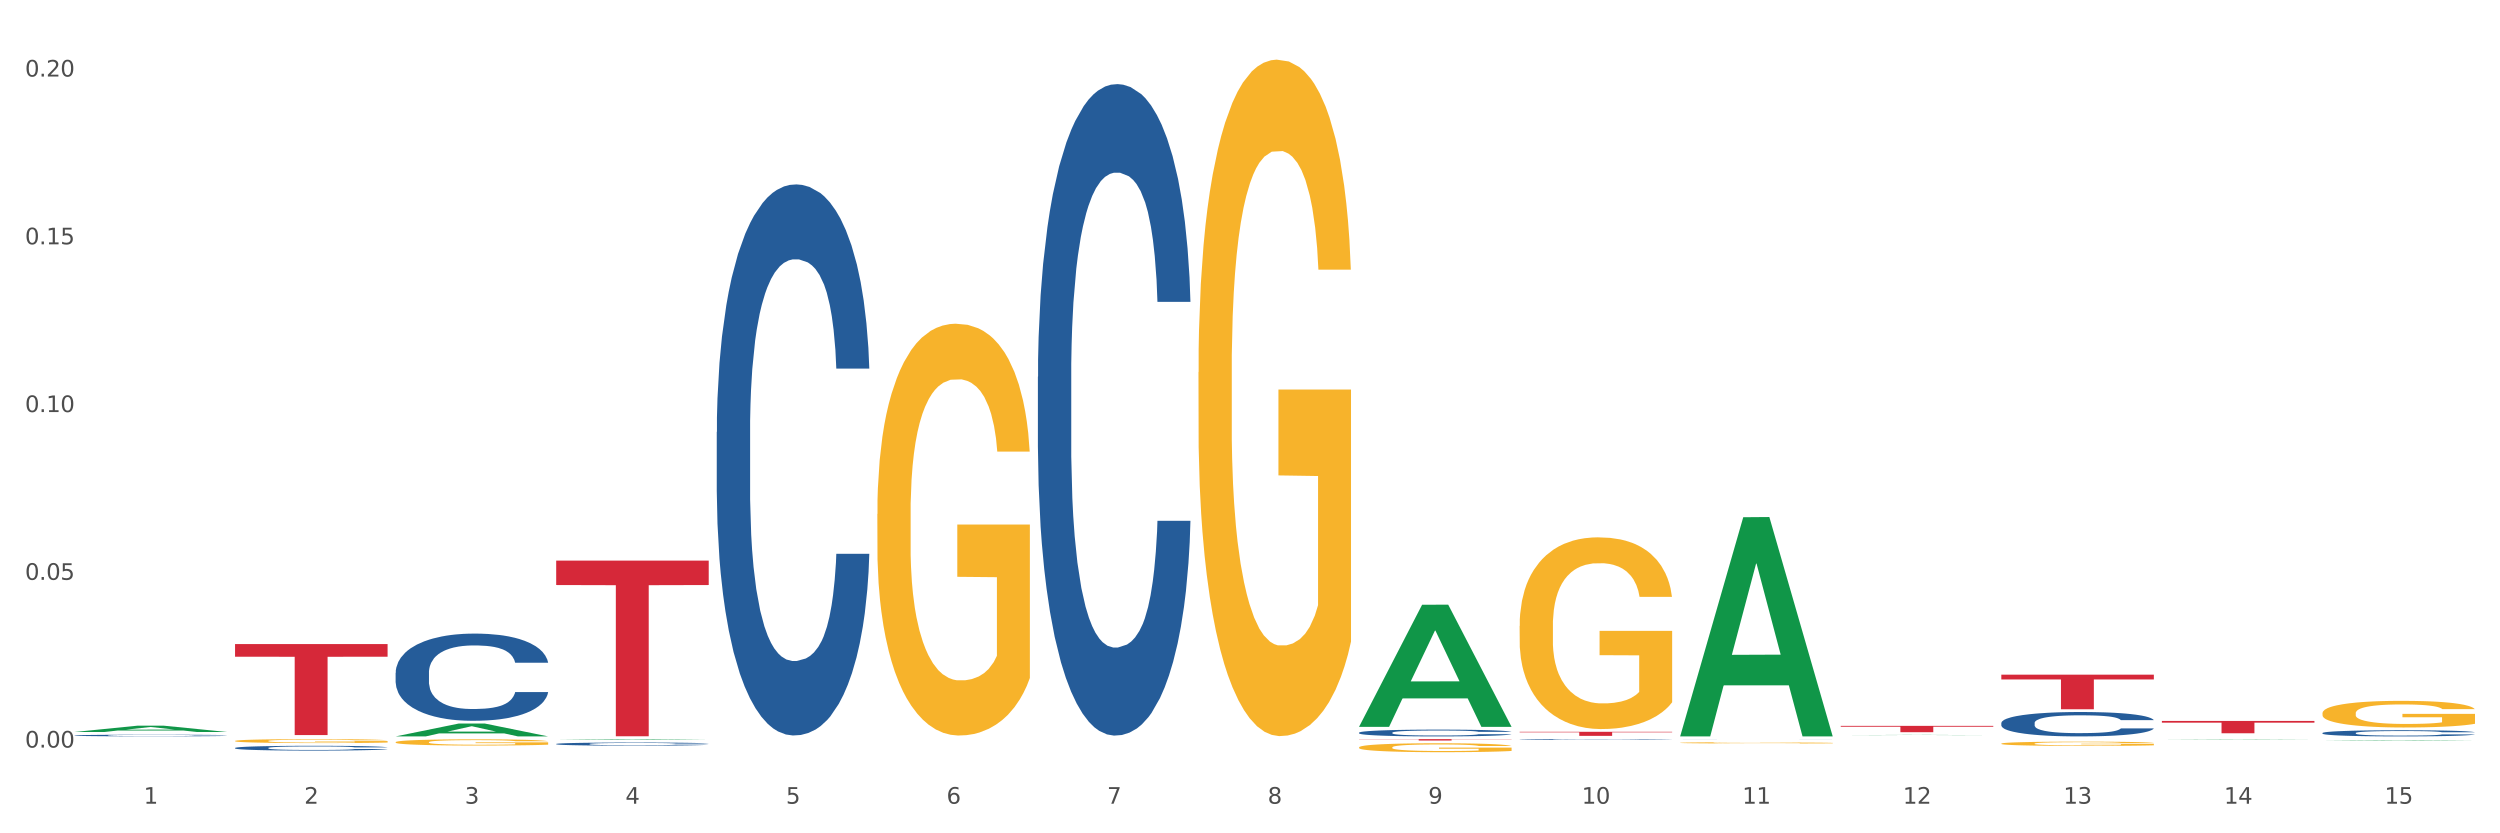
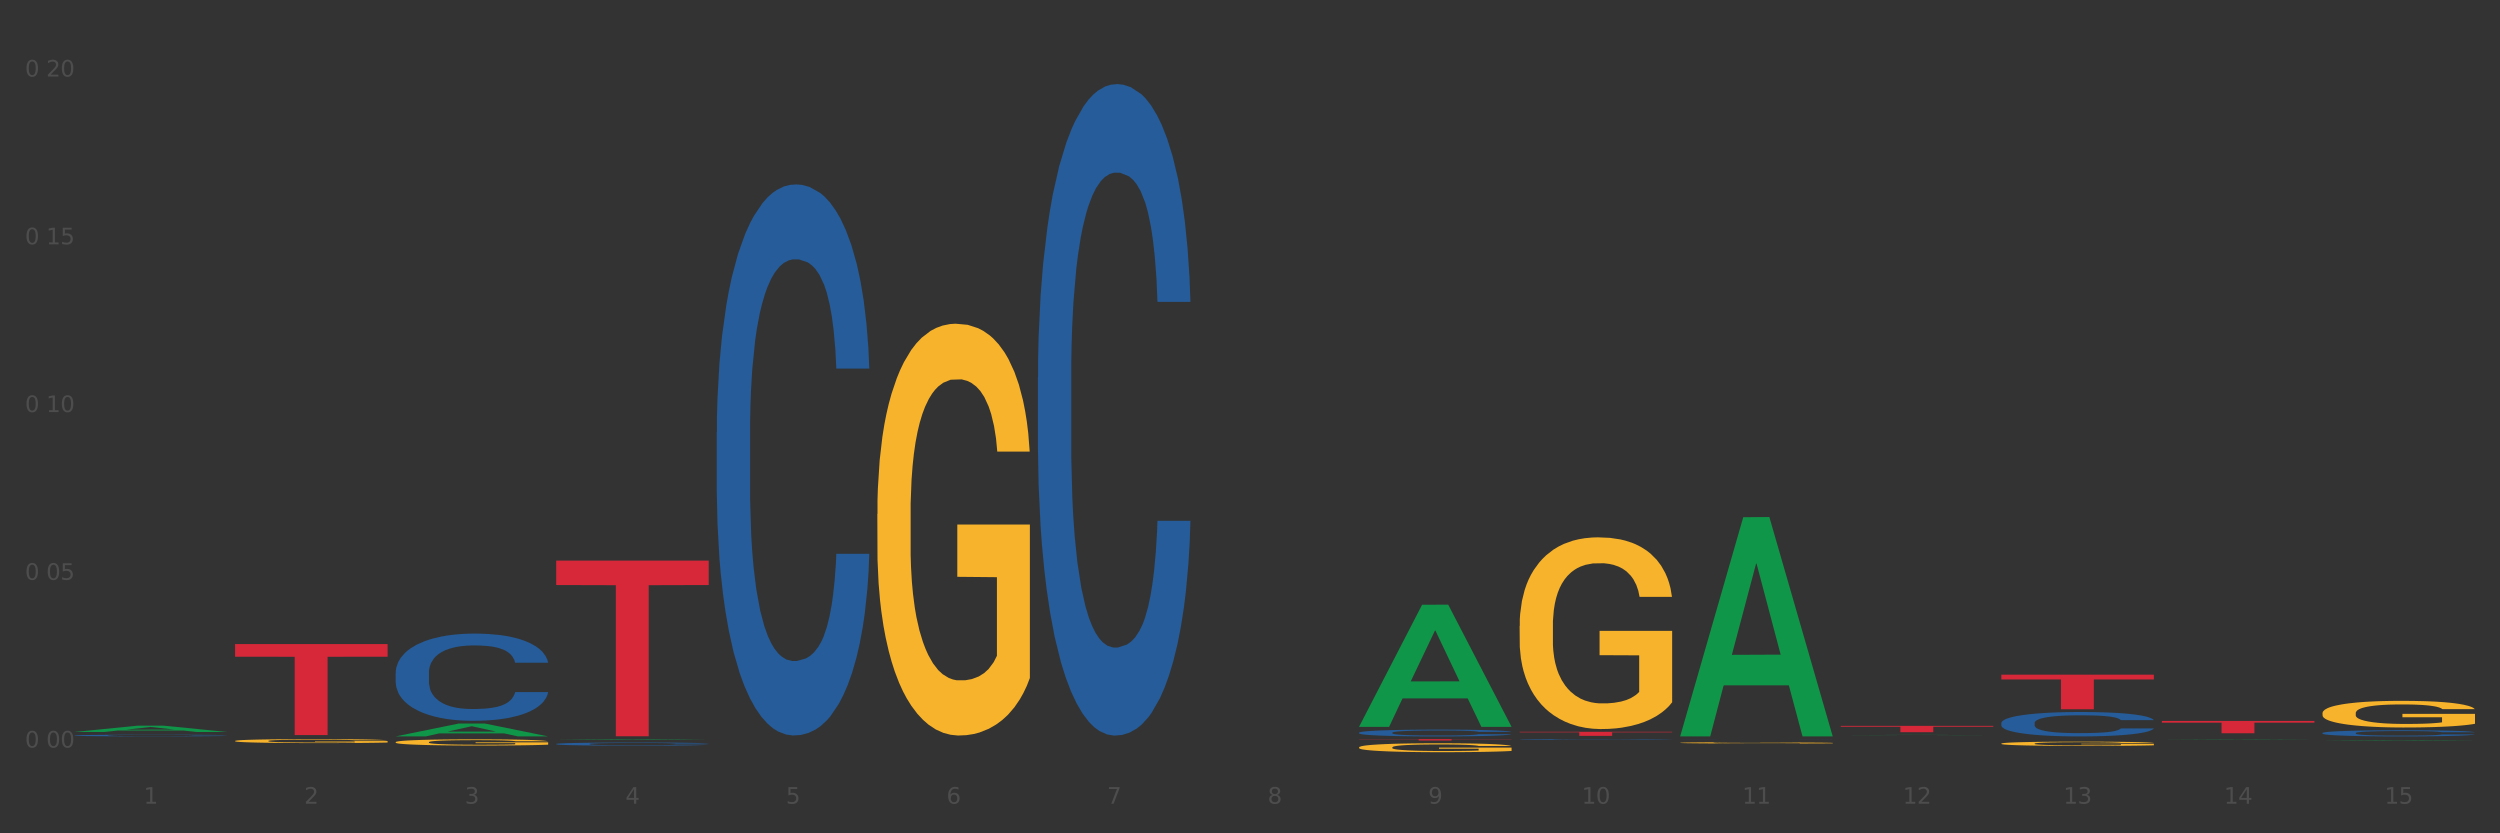
<svg xmlns="http://www.w3.org/2000/svg" xmlns:xlink="http://www.w3.org/1999/xlink" width="1080pt" height="360pt" viewBox="0 0 1080 360" version="1.1">
  <rect x="0" y="0" width="1080" height="360" fill="#333333" stroke="none" />
  <defs>
    <style type="text/css">*{stroke-linejoin: round; stroke-linecap: butt}</style>
  </defs>
  <g id="figure_1">
    <g id="patch_1">
-       <path d="M 0 360  L 1080 360  L 1080 0  L 0 0  z " style="fill: #ffffff; stroke: #ffffff; stroke-linejoin: miter" />
-     </g>
+       </g>
    <g id="axes_1">
      <g id="matplotlib.axis_1">
        <g id="xtick_1">
          <g id="text_1">
            <g style="fill: #4d4d4d" transform="translate(62.07 347.204) scale(0.096 -0.096)">
              <defs>
                <path id="DejaVuSans-31" d="M 794 531  L 1825 531  L 1825 4091  L 703 3866  L 703 4441  L 1819 4666  L 2450 4666  L 2450 531  L 3481 531  L 3481 0  L 794 0  L 794 531  z " transform="scale(0.016)" />
              </defs>
              <use xlink:href="#DejaVuSans-31" />
            </g>
          </g>
        </g>
        <g id="xtick_2">
          <g id="text_2">
            <g style="fill: #4d4d4d" transform="translate(131.436 347.204) scale(0.096 -0.096)">
              <defs>
                <path id="DejaVuSans-32" d="M 1228 531  L 3431 531  L 3431 0  L 469 0  L 469 531  Q 828 903 1448 1529  Q 2069 2156 2228 2338  Q 2531 2678 2651 2914  Q 2772 3150 2772 3378  Q 2772 3750 2511 3984  Q 2250 4219 1831 4219  Q 1534 4219 1204 4116  Q 875 4013 500 3803  L 500 4441  Q 881 4594 1212 4672  Q 1544 4750 1819 4750  Q 2544 4750 2975 4387  Q 3406 4025 3406 3419  Q 3406 3131 3298 2873  Q 3191 2616 2906 2266  Q 2828 2175 2409 1742  Q 1991 1309 1228 531  z " transform="scale(0.016)" />
              </defs>
              <use xlink:href="#DejaVuSans-32" />
            </g>
          </g>
        </g>
        <g id="xtick_3">
          <g id="text_3">
            <g style="fill: #4d4d4d" transform="translate(200.802 347.204) scale(0.096 -0.096)">
              <defs>
                <path id="DejaVuSans-33" d="M 2597 2516  Q 3050 2419 3304 2112  Q 3559 1806 3559 1356  Q 3559 666 3084 287  Q 2609 -91 1734 -91  Q 1441 -91 1130 -33  Q 819 25 488 141  L 488 750  Q 750 597 1062 519  Q 1375 441 1716 441  Q 2309 441 2620 675  Q 2931 909 2931 1356  Q 2931 1769 2642 2001  Q 2353 2234 1838 2234  L 1294 2234  L 1294 2753  L 1863 2753  Q 2328 2753 2575 2939  Q 2822 3125 2822 3475  Q 2822 3834 2567 4026  Q 2313 4219 1838 4219  Q 1578 4219 1281 4162  Q 984 4106 628 3988  L 628 4550  Q 988 4650 1302 4700  Q 1616 4750 1894 4750  Q 2613 4750 3031 4423  Q 3450 4097 3450 3541  Q 3450 3153 3228 2886  Q 3006 2619 2597 2516  z " transform="scale(0.016)" />
              </defs>
              <use xlink:href="#DejaVuSans-33" />
            </g>
          </g>
        </g>
        <g id="xtick_4">
          <g id="text_4">
            <g style="fill: #4d4d4d" transform="translate(270.169 347.204) scale(0.096 -0.096)">
              <defs>
                <path id="DejaVuSans-34" d="M 2419 4116  L 825 1625  L 2419 1625  L 2419 4116  z M 2253 4666  L 3047 4666  L 3047 1625  L 3713 1625  L 3713 1100  L 3047 1100  L 3047 0  L 2419 0  L 2419 1100  L 313 1100  L 313 1709  L 2253 4666  z " transform="scale(0.016)" />
              </defs>
              <use xlink:href="#DejaVuSans-34" />
            </g>
          </g>
        </g>
        <g id="xtick_5">
          <g id="text_5">
            <g style="fill: #4d4d4d" transform="translate(339.535 347.204) scale(0.096 -0.096)">
              <defs>
                <path id="DejaVuSans-35" d="M 691 4666  L 3169 4666  L 3169 4134  L 1269 4134  L 1269 2991  Q 1406 3038 1543 3061  Q 1681 3084 1819 3084  Q 2600 3084 3056 2656  Q 3513 2228 3513 1497  Q 3513 744 3044 326  Q 2575 -91 1722 -91  Q 1428 -91 1123 -41  Q 819 9 494 109  L 494 744  Q 775 591 1075 516  Q 1375 441 1709 441  Q 2250 441 2565 725  Q 2881 1009 2881 1497  Q 2881 1984 2565 2268  Q 2250 2553 1709 2553  Q 1456 2553 1204 2497  Q 953 2441 691 2322  L 691 4666  z " transform="scale(0.016)" />
              </defs>
              <use xlink:href="#DejaVuSans-35" />
            </g>
          </g>
        </g>
        <g id="xtick_6">
          <g id="text_6">
            <g style="fill: #4d4d4d" transform="translate(408.901 347.204) scale(0.096 -0.096)">
              <defs>
                <path id="DejaVuSans-36" d="M 2113 2584  Q 1688 2584 1439 2293  Q 1191 2003 1191 1497  Q 1191 994 1439 701  Q 1688 409 2113 409  Q 2538 409 2786 701  Q 3034 994 3034 1497  Q 3034 2003 2786 2293  Q 2538 2584 2113 2584  z M 3366 4563  L 3366 3988  Q 3128 4100 2886 4159  Q 2644 4219 2406 4219  Q 1781 4219 1451 3797  Q 1122 3375 1075 2522  Q 1259 2794 1537 2939  Q 1816 3084 2150 3084  Q 2853 3084 3261 2657  Q 3669 2231 3669 1497  Q 3669 778 3244 343  Q 2819 -91 2113 -91  Q 1303 -91 875 529  Q 447 1150 447 2328  Q 447 3434 972 4092  Q 1497 4750 2381 4750  Q 2619 4750 2861 4703  Q 3103 4656 3366 4563  z " transform="scale(0.016)" />
              </defs>
              <use xlink:href="#DejaVuSans-36" />
            </g>
          </g>
        </g>
        <g id="xtick_7">
          <g id="text_7">
            <g style="fill: #4d4d4d" transform="translate(478.267 347.204) scale(0.096 -0.096)">
              <defs>
                <path id="DejaVuSans-37" d="M 525 4666  L 3525 4666  L 3525 4397  L 1831 0  L 1172 0  L 2766 4134  L 525 4134  L 525 4666  z " transform="scale(0.016)" />
              </defs>
              <use xlink:href="#DejaVuSans-37" />
            </g>
          </g>
        </g>
        <g id="xtick_8">
          <g id="text_8">
            <g style="fill: #4d4d4d" transform="translate(547.634 347.204) scale(0.096 -0.096)">
              <defs>
                <path id="DejaVuSans-38" d="M 2034 2216  Q 1584 2216 1326 1975  Q 1069 1734 1069 1313  Q 1069 891 1326 650  Q 1584 409 2034 409  Q 2484 409 2743 651  Q 3003 894 3003 1313  Q 3003 1734 2745 1975  Q 2488 2216 2034 2216  z M 1403 2484  Q 997 2584 770 2862  Q 544 3141 544 3541  Q 544 4100 942 4425  Q 1341 4750 2034 4750  Q 2731 4750 3128 4425  Q 3525 4100 3525 3541  Q 3525 3141 3298 2862  Q 3072 2584 2669 2484  Q 3125 2378 3379 2068  Q 3634 1759 3634 1313  Q 3634 634 3220 271  Q 2806 -91 2034 -91  Q 1263 -91 848 271  Q 434 634 434 1313  Q 434 1759 690 2068  Q 947 2378 1403 2484  z M 1172 3481  Q 1172 3119 1398 2916  Q 1625 2713 2034 2713  Q 2441 2713 2670 2916  Q 2900 3119 2900 3481  Q 2900 3844 2670 4047  Q 2441 4250 2034 4250  Q 1625 4250 1398 4047  Q 1172 3844 1172 3481  z " transform="scale(0.016)" />
              </defs>
              <use xlink:href="#DejaVuSans-38" />
            </g>
          </g>
        </g>
        <g id="xtick_9">
          <g id="text_9">
            <g style="fill: #4d4d4d" transform="translate(617 347.204) scale(0.096 -0.096)">
              <defs>
                <path id="DejaVuSans-39" d="M 703 97  L 703 672  Q 941 559 1184 500  Q 1428 441 1663 441  Q 2288 441 2617 861  Q 2947 1281 2994 2138  Q 2813 1869 2534 1725  Q 2256 1581 1919 1581  Q 1219 1581 811 2004  Q 403 2428 403 3163  Q 403 3881 828 4315  Q 1253 4750 1959 4750  Q 2769 4750 3195 4129  Q 3622 3509 3622 2328  Q 3622 1225 3098 567  Q 2575 -91 1691 -91  Q 1453 -91 1209 -44  Q 966 3 703 97  z M 1959 2075  Q 2384 2075 2632 2365  Q 2881 2656 2881 3163  Q 2881 3666 2632 3958  Q 2384 4250 1959 4250  Q 1534 4250 1286 3958  Q 1038 3666 1038 3163  Q 1038 2656 1286 2365  Q 1534 2075 1959 2075  z " transform="scale(0.016)" />
              </defs>
              <use xlink:href="#DejaVuSans-39" />
            </g>
          </g>
        </g>
        <g id="xtick_10">
          <g id="text_10">
            <g style="fill: #4d4d4d" transform="translate(683.312 347.204) scale(0.096 -0.096)">
              <defs>
                <path id="DejaVuSans-30" d="M 2034 4250  Q 1547 4250 1301 3770  Q 1056 3291 1056 2328  Q 1056 1369 1301 889  Q 1547 409 2034 409  Q 2525 409 2770 889  Q 3016 1369 3016 2328  Q 3016 3291 2770 3770  Q 2525 4250 2034 4250  z M 2034 4750  Q 2819 4750 3233 4129  Q 3647 3509 3647 2328  Q 3647 1150 3233 529  Q 2819 -91 2034 -91  Q 1250 -91 836 529  Q 422 1150 422 2328  Q 422 3509 836 4129  Q 1250 4750 2034 4750  z " transform="scale(0.016)" />
              </defs>
              <use xlink:href="#DejaVuSans-31" />
              <use xlink:href="#DejaVuSans-30" transform="translate(63.623 0)" />
            </g>
          </g>
        </g>
        <g id="xtick_11">
          <g id="text_11">
            <g style="fill: #4d4d4d" transform="translate(752.678 347.204) scale(0.096 -0.096)">
              <use xlink:href="#DejaVuSans-31" />
              <use xlink:href="#DejaVuSans-31" transform="translate(63.623 0)" />
            </g>
          </g>
        </g>
        <g id="xtick_12">
          <g id="text_12">
            <g style="fill: #4d4d4d" transform="translate(822.044 347.204) scale(0.096 -0.096)">
              <use xlink:href="#DejaVuSans-31" />
              <use xlink:href="#DejaVuSans-32" transform="translate(63.623 0)" />
            </g>
          </g>
        </g>
        <g id="xtick_13">
          <g id="text_13">
            <g style="fill: #4d4d4d" transform="translate(891.411 347.204) scale(0.096 -0.096)">
              <use xlink:href="#DejaVuSans-31" />
              <use xlink:href="#DejaVuSans-33" transform="translate(63.623 0)" />
            </g>
          </g>
        </g>
        <g id="xtick_14">
          <g id="text_14">
            <g style="fill: #4d4d4d" transform="translate(960.777 347.204) scale(0.096 -0.096)">
              <use xlink:href="#DejaVuSans-31" />
              <use xlink:href="#DejaVuSans-34" transform="translate(63.623 0)" />
            </g>
          </g>
        </g>
        <g id="xtick_15">
          <g id="text_15">
            <g style="fill: #4d4d4d" transform="translate(1030.143 347.204) scale(0.096 -0.096)">
              <use xlink:href="#DejaVuSans-31" />
              <use xlink:href="#DejaVuSans-35" transform="translate(63.623 0)" />
            </g>
          </g>
        </g>
        <g id="xtick_16" />
        <g id="xtick_17" />
        <g id="xtick_18" />
        <g id="xtick_19" />
        <g id="xtick_20" />
        <g id="xtick_21" />
        <g id="xtick_22" />
        <g id="xtick_23" />
        <g id="xtick_24" />
        <g id="xtick_25" />
        <g id="xtick_26" />
        <g id="xtick_27" />
        <g id="xtick_28" />
        <g id="xtick_29" />
      </g>
      <g id="matplotlib.axis_2">
        <g id="ytick_1">
          <g id="text_16">
            <g style="fill: #4d4d4d" transform="translate(10.8 322.954) scale(0.096 -0.096)">
              <defs>
-                 <path id="DejaVuSans-2e" d="M 684 794  L 1344 794  L 1344 0  L 684 0  L 684 794  z " transform="scale(0.016)" />
-               </defs>
+                 </defs>
              <use xlink:href="#DejaVuSans-30" />
              <use xlink:href="#DejaVuSans-2e" transform="translate(63.623 0)" />
              <use xlink:href="#DejaVuSans-30" transform="translate(95.41 0)" />
              <use xlink:href="#DejaVuSans-30" transform="translate(159.033 0)" />
            </g>
          </g>
        </g>
        <g id="ytick_2">
          <g id="text_17">
            <g style="fill: #4d4d4d" transform="translate(10.8 250.484) scale(0.096 -0.096)">
              <use xlink:href="#DejaVuSans-30" />
              <use xlink:href="#DejaVuSans-2e" transform="translate(63.623 0)" />
              <use xlink:href="#DejaVuSans-30" transform="translate(95.41 0)" />
              <use xlink:href="#DejaVuSans-35" transform="translate(159.033 0)" />
            </g>
          </g>
        </g>
        <g id="ytick_3">
          <g id="text_18">
            <g style="fill: #4d4d4d" transform="translate(10.8 178.015) scale(0.096 -0.096)">
              <use xlink:href="#DejaVuSans-30" />
              <use xlink:href="#DejaVuSans-2e" transform="translate(63.623 0)" />
              <use xlink:href="#DejaVuSans-31" transform="translate(95.41 0)" />
              <use xlink:href="#DejaVuSans-30" transform="translate(159.033 0)" />
            </g>
          </g>
        </g>
        <g id="ytick_4">
          <g id="text_19">
            <g style="fill: #4d4d4d" transform="translate(10.8 105.546) scale(0.096 -0.096)">
              <use xlink:href="#DejaVuSans-30" />
              <use xlink:href="#DejaVuSans-2e" transform="translate(63.623 0)" />
              <use xlink:href="#DejaVuSans-31" transform="translate(95.41 0)" />
              <use xlink:href="#DejaVuSans-35" transform="translate(159.033 0)" />
            </g>
          </g>
        </g>
        <g id="ytick_5">
          <g id="text_20">
            <g style="fill: #4d4d4d" transform="translate(10.8 33.076) scale(0.096 -0.096)">
              <use xlink:href="#DejaVuSans-30" />
              <use xlink:href="#DejaVuSans-2e" transform="translate(63.623 0)" />
              <use xlink:href="#DejaVuSans-32" transform="translate(95.41 0)" />
              <use xlink:href="#DejaVuSans-30" transform="translate(159.033 0)" />
            </g>
          </g>
        </g>
        <g id="ytick_6" />
        <g id="ytick_7" />
        <g id="ytick_8" />
        <g id="ytick_9" />
      </g>
      <g id="PolyCollection_1">
        <path d="M 32.175 316.212  L 32.243 316.21  L 59.417 313.491  L 70.695 313.488  L 98.073 316.217  L 85.029 316.217  L 79.119 315.582  L 51.061 315.582  L 50.857 315.592  L 45.151 316.217  L 32.175 316.217  L 32.175 316.212  L 54.594 315.203  L 75.586 315.2  L 65.192 314.07  L 65.056 314.065  L 64.92 314.073  L 54.526 315.2  L 54.594 315.203  L 32.175 316.212  z " clip-path="url(#paca0c0251d)" style="fill: #109648" />
        <path d="M 170.907 318.122  L 170.975 318.117  L 198.15 312.57  L 209.427 312.564  L 236.805 318.132  L 223.762 318.132  L 217.851 316.836  L 189.794 316.836  L 189.59 316.857  L 183.883 318.132  L 170.907 318.132  L 170.907 318.122  L 193.326 316.062  L 214.319 316.057  L 203.924 313.751  L 203.788 313.741  L 203.653 313.756  L 193.258 316.057  L 193.326 316.062  L 170.907 318.122  z " clip-path="url(#paca0c0251d)" style="fill: #109648" />
        <path d="M 1003.302 308.089  L 1003.38 308.078  L 1003.38 307.699  L 1003.535 307.373  L 1004.314 306.585  L 1005.481 305.933  L 1006.336 305.586  L 1007.192 305.302  L 1008.204 305.018  L 1009.448 304.723  L 1011.705 304.292  L 1013.105 304.072  L 1014.817 303.84  L 1017.929 303.504  L 1020.185 303.314  L 1022.519 303.157  L 1026.331 302.967  L 1028.821 302.883  L 1031.466 302.82  L 1034.656 302.778  L 1037.068 302.768  L 1042.358 302.799  L 1046.871 302.894  L 1049.049 302.967  L 1051.85 303.094  L 1053.328 303.178  L 1055.74 303.346  L 1058.23 303.567  L 1059.942 303.756  L 1062.509 304.114  L 1064.454 304.471  L 1066.244 304.913  L 1067.177 305.218  L 1067.877 305.502  L 1068.5 305.828  L 1069.122 306.343  L 1055.118 306.343  L 1054.573 305.975  L 1053.717 305.628  L 1052.473 305.291  L 1051.383 305.081  L 1049.516 304.818  L 1047.805 304.65  L 1046.015 304.524  L 1043.837 304.419  L 1042.125 304.366  L 1039.713 304.324  L 1034.967 304.334  L 1031.777 304.419  L 1029.599 304.524  L 1028.199 304.618  L 1026.954 304.723  L 1025.553 304.871  L 1023.919 305.092  L 1022.752 305.291  L 1021.585 305.544  L 1020.652 305.796  L 1019.796 306.091  L 1019.096 306.406  L 1018.551 306.732  L 1018.084 307.132  L 1017.695 307.794  L 1017.695 309.235  L 1017.851 309.561  L 1018.24 309.992  L 1018.707 310.318  L 1019.485 310.707  L 1020.185 310.97  L 1021.508 311.348  L 1022.986 311.664  L 1024.153 311.864  L 1025.32 312.032  L 1027.343 312.263  L 1029.599 312.453  L 1031.544 312.568  L 1034.189 312.673  L 1035.979 312.715  L 1037.535 312.736  L 1041.347 312.736  L 1044.07 312.705  L 1047.104 312.631  L 1049.438 312.537  L 1051.383 312.421  L 1053.562 312.232  L 1054.962 312.053  L 1054.962 309.855  L 1037.846 309.845  L 1037.846 308.383  L 1069.2 308.383  L 1069.2 312.673  L 1067.877 312.894  L 1066.399 313.094  L 1064.843 313.273  L 1062.509 313.494  L 1059.708 313.704  L 1057.219 313.851  L 1054.573 313.977  L 1051.461 314.093  L 1047.416 314.198  L 1044.926 314.24  L 1041.814 314.272  L 1038.157 314.282  L 1034.967 314.261  L 1031.855 314.209  L 1028.588 314.114  L 1025.398 313.977  L 1022.986 313.841  L 1020.574 313.672  L 1018.007 313.452  L 1015.984 313.241  L 1014.428 313.052  L 1012.716 312.81  L 1010.849 312.495  L 1009.448 312.211  L 1008.204 311.916  L 1006.881 311.538  L 1005.947 311.212  L 1005.014 310.802  L 1004.469 310.497  L 1003.847 310.023  L 1003.38 309.361  L 1003.302 308.089  z " clip-path="url(#paca0c0251d)" style="fill: #f7b32b" />
        <path d="M 101.541 320.091  L 101.619 320.09  L 101.619 320.034  L 101.775 319.986  L 102.553 319.87  L 103.72 319.773  L 104.575 319.722  L 105.431 319.68  L 106.443 319.638  L 107.688 319.595  L 109.944 319.531  L 111.344 319.499  L 113.056 319.465  L 116.168 319.415  L 118.424 319.387  L 120.758 319.364  L 124.57 319.336  L 127.06 319.323  L 129.705 319.314  L 132.895 319.308  L 135.307 319.306  L 140.598 319.311  L 145.11 319.325  L 147.289 319.336  L 150.089 319.354  L 151.568 319.367  L 153.979 319.392  L 156.469 319.424  L 158.181 319.452  L 160.748 319.505  L 162.693 319.558  L 164.483 319.623  L 165.416 319.668  L 166.117 319.71  L 166.739 319.758  L 167.361 319.834  L 153.357 319.834  L 152.812 319.78  L 151.957 319.728  L 150.712 319.679  L 149.623 319.648  L 147.755 319.609  L 146.044 319.584  L 144.254 319.565  L 142.076 319.55  L 140.364 319.542  L 137.952 319.536  L 133.206 319.538  L 130.017 319.55  L 127.838 319.565  L 126.438 319.579  L 125.193 319.595  L 123.792 319.617  L 122.159 319.649  L 120.992 319.679  L 119.825 319.716  L 118.891 319.753  L 118.035 319.797  L 117.335 319.843  L 116.79 319.891  L 116.324 319.95  L 115.935 320.048  L 115.935 320.26  L 116.09 320.309  L 116.479 320.372  L 116.946 320.42  L 117.724 320.478  L 118.424 320.516  L 119.747 320.572  L 121.225 320.619  L 122.392 320.648  L 123.559 320.673  L 125.582 320.707  L 127.838 320.735  L 129.783 320.752  L 132.428 320.768  L 134.218 320.774  L 135.774 320.777  L 139.586 320.777  L 142.309 320.772  L 145.343 320.762  L 147.678 320.748  L 149.623 320.731  L 151.801 320.703  L 153.201 320.676  L 153.201 320.352  L 136.085 320.35  L 136.085 320.135  L 167.439 320.135  L 167.439 320.768  L 166.117 320.8  L 164.638 320.83  L 163.082 320.856  L 160.748 320.889  L 157.947 320.92  L 155.458 320.942  L 152.812 320.96  L 149.7 320.977  L 145.655 320.993  L 143.165 320.999  L 140.053 321.004  L 136.396 321.005  L 133.206 321.002  L 130.094 320.994  L 126.827 320.98  L 123.637 320.96  L 121.225 320.94  L 118.813 320.915  L 116.246 320.883  L 114.223 320.852  L 112.667 320.824  L 110.955 320.788  L 109.088 320.741  L 107.688 320.7  L 106.443 320.656  L 105.12 320.6  L 104.186 320.552  L 103.253 320.492  L 102.708 320.447  L 102.086 320.377  L 101.619 320.279  L 101.541 320.091  z " clip-path="url(#paca0c0251d)" style="fill: #f7b32b" />
        <path d="M 587.105 322.872  L 587.183 322.868  L 587.183 322.741  L 587.338 322.632  L 588.116 322.367  L 589.283 322.149  L 590.139 322.032  L 590.995 321.937  L 592.006 321.842  L 593.251 321.743  L 595.507 321.598  L 596.908 321.524  L 598.619 321.447  L 601.731 321.334  L 603.988 321.27  L 606.322 321.217  L 610.134 321.154  L 612.624 321.126  L 615.269 321.105  L 618.459 321.09  L 620.871 321.087  L 626.161 321.097  L 630.674 321.129  L 632.852 321.154  L 635.653 321.196  L 637.131 321.224  L 639.543 321.281  L 642.033 321.355  L 643.744 321.418  L 646.312 321.538  L 648.257 321.658  L 650.046 321.807  L 650.98 321.909  L 651.68 322.004  L 652.302 322.113  L 652.925 322.286  L 638.921 322.286  L 638.376 322.163  L 637.52 322.046  L 636.275 321.933  L 635.186 321.863  L 633.319 321.775  L 631.607 321.718  L 629.818 321.676  L 627.639 321.641  L 625.928 321.623  L 623.516 321.609  L 618.77 321.612  L 615.58 321.641  L 613.402 321.676  L 612.001 321.708  L 610.756 321.743  L 609.356 321.792  L 607.722 321.866  L 606.555 321.933  L 605.388 322.018  L 604.455 322.103  L 603.599 322.202  L 602.898 322.307  L 602.354 322.417  L 601.887 322.551  L 601.498 322.773  L 601.498 323.256  L 601.654 323.366  L 602.043 323.51  L 602.509 323.62  L 603.287 323.75  L 603.988 323.838  L 605.31 323.965  L 606.789 324.071  L 607.956 324.138  L 609.123 324.195  L 611.145 324.272  L 613.402 324.336  L 615.347 324.375  L 617.992 324.41  L 619.781 324.424  L 621.337 324.431  L 625.15 324.431  L 627.873 324.42  L 630.907 324.396  L 633.241 324.364  L 635.186 324.325  L 637.365 324.262  L 638.765 324.202  L 638.765 323.464  L 621.649 323.461  L 621.649 322.971  L 653.003 322.971  L 653.003 324.41  L 651.68 324.484  L 650.202 324.551  L 648.646 324.611  L 646.312 324.685  L 643.511 324.755  L 641.021 324.805  L 638.376 324.847  L 635.264 324.886  L 631.218 324.921  L 628.729 324.935  L 625.617 324.946  L 621.96 324.95  L 618.77 324.942  L 615.658 324.925  L 612.39 324.893  L 609.2 324.847  L 606.789 324.801  L 604.377 324.745  L 601.809 324.671  L 599.786 324.6  L 598.23 324.537  L 596.519 324.456  L 594.652 324.35  L 593.251 324.255  L 592.006 324.156  L 590.684 324.029  L 589.75 323.919  L 588.816 323.782  L 588.272 323.68  L 587.649 323.521  L 587.183 323.299  L 587.105 322.872  z " clip-path="url(#paca0c0251d)" style="fill: #f7b32b" />
        <path d="M 656.471 270.403  L 656.549 270.328  L 656.549 267.605  L 656.704 265.26  L 657.482 259.587  L 658.649 254.897  L 659.505 252.401  L 660.361 250.359  L 661.372 248.316  L 662.617 246.198  L 664.874 243.097  L 666.274 241.509  L 667.986 239.845  L 671.098 237.424  L 673.354 236.063  L 675.688 234.928  L 679.5 233.567  L 681.99 232.961  L 684.635 232.508  L 687.825 232.205  L 690.237 232.129  L 695.527 232.356  L 700.04 233.037  L 702.218 233.567  L 705.019 234.474  L 706.497 235.079  L 708.909 236.29  L 711.399 237.878  L 713.111 239.24  L 715.678 241.811  L 717.623 244.383  L 719.412 247.56  L 720.346 249.754  L 721.046 251.796  L 721.669 254.141  L 722.291 257.847  L 708.287 257.847  L 707.742 255.2  L 706.886 252.703  L 705.642 250.283  L 704.552 248.77  L 702.685 246.879  L 700.973 245.669  L 699.184 244.761  L 697.006 244.005  L 695.294 243.627  L 692.882 243.324  L 688.136 243.4  L 684.946 244.005  L 682.768 244.761  L 681.367 245.442  L 680.123 246.198  L 678.722 247.257  L 677.088 248.846  L 675.921 250.283  L 674.754 252.098  L 673.821 253.914  L 672.965 256.032  L 672.265 258.301  L 671.72 260.646  L 671.253 263.52  L 670.864 268.285  L 670.864 278.648  L 671.02 280.993  L 671.409 284.094  L 671.876 286.439  L 672.654 289.237  L 673.354 291.128  L 674.677 293.852  L 676.155 296.121  L 677.322 297.558  L 678.489 298.768  L 680.512 300.432  L 682.768 301.794  L 684.713 302.626  L 687.358 303.382  L 689.148 303.685  L 690.704 303.836  L 694.516 303.836  L 697.239 303.609  L 700.273 303.08  L 702.607 302.399  L 704.552 301.567  L 706.731 300.205  L 708.131 298.919  L 708.131 283.111  L 691.015 283.035  L 691.015 272.521  L 722.369 272.521  L 722.369 303.382  L 721.046 304.971  L 719.568 306.408  L 718.012 307.694  L 715.678 309.282  L 712.877 310.795  L 710.387 311.854  L 707.742 312.761  L 704.63 313.593  L 700.584 314.35  L 698.095 314.652  L 694.983 314.879  L 691.326 314.955  L 688.136 314.804  L 685.024 314.426  L 681.756 313.745  L 678.567 312.761  L 676.155 311.778  L 673.743 310.568  L 671.175 308.979  L 669.153 307.467  L 667.597 306.105  L 665.885 304.365  L 664.018 302.096  L 662.617 300.054  L 661.372 297.936  L 660.05 295.213  L 659.116 292.868  L 658.183 289.918  L 657.638 287.725  L 657.016 284.321  L 656.549 279.556  L 656.471 270.403  z " clip-path="url(#paca0c0251d)" style="fill: #f7b32b" />
-         <path d="M 517.739 160.806  L 517.816 160.539  L 517.816 150.931  L 517.972 142.657  L 518.75 122.64  L 519.917 106.093  L 520.773 97.286  L 521.629 90.08  L 522.64 82.874  L 523.885 75.401  L 526.141 64.458  L 527.542 58.854  L 529.253 52.982  L 532.365 44.442  L 534.621 39.638  L 536.956 35.634  L 540.768 30.83  L 543.257 28.695  L 545.903 27.094  L 549.093 26.026  L 551.504 25.759  L 556.795 26.56  L 561.307 28.962  L 563.486 30.83  L 566.287 34.033  L 567.765 36.168  L 570.177 40.438  L 572.666 46.043  L 574.378 50.847  L 576.946 59.921  L 578.891 68.996  L 580.68 80.205  L 581.614 87.945  L 582.314 95.151  L 582.936 103.424  L 583.559 116.502  L 569.554 116.502  L 569.01 107.161  L 568.154 98.353  L 566.909 89.813  L 565.82 84.475  L 563.953 77.803  L 562.241 73.533  L 560.452 70.33  L 558.273 67.661  L 556.562 66.327  L 554.15 65.259  L 549.404 65.526  L 546.214 67.661  L 544.035 70.33  L 542.635 72.732  L 541.39 75.401  L 539.99 79.137  L 538.356 84.742  L 537.189 89.813  L 536.022 96.218  L 535.088 102.624  L 534.232 110.097  L 533.532 118.103  L 532.988 126.377  L 532.521 136.519  L 532.132 153.333  L 532.132 189.897  L 532.287 198.17  L 532.676 209.113  L 533.143 217.386  L 533.921 227.261  L 534.621 233.933  L 535.944 243.541  L 537.422 251.548  L 538.589 256.619  L 539.756 260.889  L 541.779 266.761  L 544.035 271.565  L 545.981 274.501  L 548.626 277.169  L 550.415 278.237  L 551.971 278.771  L 555.784 278.771  L 558.507 277.97  L 561.541 276.102  L 563.875 273.7  L 565.82 270.764  L 567.998 265.96  L 569.399 261.423  L 569.399 205.643  L 552.282 205.376  L 552.282 168.279  L 583.636 168.279  L 583.636 277.169  L 582.314 282.774  L 580.836 287.845  L 579.28 292.382  L 576.946 297.987  L 574.145 303.325  L 571.655 307.061  L 569.01 310.264  L 565.898 313.2  L 561.852 315.868  L 559.362 316.936  L 556.25 317.737  L 552.594 318.004  L 549.404 317.47  L 546.292 316.135  L 543.024 313.733  L 539.834 310.264  L 537.422 306.794  L 535.01 302.524  L 532.443 296.919  L 530.42 291.582  L 528.864 286.778  L 527.153 280.639  L 525.285 272.632  L 523.885 265.426  L 522.64 257.953  L 521.317 248.345  L 520.384 240.072  L 519.45 229.663  L 518.906 221.923  L 518.283 209.913  L 517.816 193.099  L 517.739 160.806  z " clip-path="url(#paca0c0251d)" style="fill: #f7b32b" />
        <path d="M 379.006 222.05  L 379.084 221.888  L 379.084 216.039  L 379.24 211.002  L 380.018 198.816  L 381.185 188.743  L 382.04 183.381  L 382.896 178.995  L 383.908 174.608  L 385.152 170.058  L 387.409 163.397  L 388.809 159.985  L 390.521 156.411  L 393.633 151.212  L 395.889 148.287  L 398.223 145.85  L 402.035 142.925  L 404.525 141.626  L 407.17 140.651  L 410.36 140.001  L 412.772 139.838  L 418.062 140.326  L 422.575 141.788  L 424.753 142.925  L 427.554 144.875  L 429.032 146.175  L 431.444 148.774  L 433.934 152.186  L 435.646 155.111  L 438.213 160.635  L 440.158 166.159  L 441.948 172.983  L 442.881 177.695  L 443.581 182.082  L 444.204 187.118  L 444.826 195.079  L 430.822 195.079  L 430.277 189.393  L 429.422 184.031  L 428.177 178.832  L 427.087 175.583  L 425.22 171.521  L 423.509 168.921  L 421.719 166.971  L 419.541 165.347  L 417.829 164.534  L 415.417 163.884  L 410.671 164.047  L 407.481 165.347  L 405.303 166.971  L 403.903 168.434  L 402.658 170.058  L 401.257 172.333  L 399.624 175.745  L 398.456 178.832  L 397.289 182.731  L 396.356 186.631  L 395.5 191.18  L 394.8 196.054  L 394.255 201.091  L 393.788 207.265  L 393.399 217.501  L 393.399 239.76  L 393.555 244.796  L 393.944 251.458  L 394.411 256.495  L 395.189 262.506  L 395.889 266.568  L 397.212 272.417  L 398.69 277.291  L 399.857 280.378  L 401.024 282.978  L 403.047 286.552  L 405.303 289.477  L 407.248 291.264  L 409.893 292.889  L 411.683 293.539  L 413.239 293.864  L 417.051 293.864  L 419.774 293.376  L 422.808 292.239  L 425.142 290.777  L 427.087 288.989  L 429.266 286.065  L 430.666 283.303  L 430.666 249.346  L 413.55 249.183  L 413.55 226.599  L 444.904 226.599  L 444.904 292.889  L 443.581 296.301  L 442.103 299.388  L 440.547 302.15  L 438.213 305.562  L 435.412 308.811  L 432.923 311.086  L 430.277 313.035  L 427.165 314.823  L 423.12 316.447  L 420.63 317.097  L 417.518 317.585  L 413.861 317.747  L 410.671 317.422  L 407.559 316.61  L 404.292 315.148  L 401.102 313.035  L 398.69 310.923  L 396.278 308.324  L 393.711 304.912  L 391.688 301.662  L 390.132 298.738  L 388.42 295.001  L 386.553 290.127  L 385.152 285.74  L 383.908 281.191  L 382.585 275.342  L 381.651 270.305  L 380.718 263.968  L 380.173 259.257  L 379.551 251.945  L 379.084 241.709  L 379.006 222.05  z " clip-path="url(#paca0c0251d)" style="fill: #f7b32b" />
        <path d="M 170.907 320.628  L 170.985 320.626  L 170.985 320.538  L 171.141 320.461  L 171.919 320.277  L 173.086 320.125  L 173.942 320.044  L 174.798 319.978  L 175.809 319.912  L 177.054 319.843  L 179.31 319.742  L 180.71 319.691  L 182.422 319.637  L 185.534 319.558  L 187.79 319.514  L 190.124 319.477  L 193.937 319.433  L 196.426 319.413  L 199.072 319.398  L 202.261 319.389  L 204.673 319.386  L 209.964 319.394  L 214.476 319.416  L 216.655 319.433  L 219.456 319.462  L 220.934 319.482  L 223.346 319.521  L 225.835 319.573  L 227.547 319.617  L 230.114 319.7  L 232.059 319.784  L 233.849 319.887  L 234.783 319.958  L 235.483 320.024  L 236.105 320.101  L 236.728 320.221  L 222.723 320.221  L 222.179 320.135  L 221.323 320.054  L 220.078 319.975  L 218.989 319.926  L 217.122 319.865  L 215.41 319.826  L 213.62 319.796  L 211.442 319.772  L 209.73 319.759  L 207.319 319.749  L 202.573 319.752  L 199.383 319.772  L 197.204 319.796  L 195.804 319.818  L 194.559 319.843  L 193.159 319.877  L 191.525 319.929  L 190.358 319.975  L 189.191 320.034  L 188.257 320.093  L 187.401 320.162  L 186.701 320.236  L 186.157 320.312  L 185.69 320.405  L 185.301 320.56  L 185.301 320.896  L 185.456 320.972  L 185.845 321.073  L 186.312 321.149  L 187.09 321.24  L 187.79 321.301  L 189.113 321.389  L 190.591 321.463  L 191.758 321.51  L 192.925 321.549  L 194.948 321.603  L 197.204 321.647  L 199.149 321.674  L 201.795 321.699  L 203.584 321.709  L 205.14 321.713  L 208.952 321.713  L 211.675 321.706  L 214.71 321.689  L 217.044 321.667  L 218.989 321.64  L 221.167 321.596  L 222.568 321.554  L 222.568 321.041  L 205.451 321.038  L 205.451 320.697  L 236.805 320.697  L 236.805 321.699  L 235.483 321.75  L 234.004 321.797  L 232.448 321.839  L 230.114 321.89  L 227.314 321.939  L 224.824 321.974  L 222.179 322.003  L 219.067 322.03  L 215.021 322.055  L 212.531 322.065  L 209.419 322.072  L 205.763 322.074  L 202.573 322.069  L 199.461 322.057  L 196.193 322.035  L 193.003 322.003  L 190.591 321.971  L 188.179 321.932  L 185.612 321.88  L 183.589 321.831  L 182.033 321.787  L 180.321 321.731  L 178.454 321.657  L 177.054 321.591  L 175.809 321.522  L 174.486 321.434  L 173.553 321.358  L 172.619 321.262  L 172.074 321.191  L 171.452 321.08  L 170.985 320.925  L 170.907 320.628  z " clip-path="url(#paca0c0251d)" style="fill: #f7b32b" />
        <path d="M 864.57 312.325  L 864.648 312.315  L 864.648 312.046  L 864.881 311.68  L 865.738 311.005  L 866.829 310.495  L 868.698 309.898  L 869.711 309.648  L 871.035 309.368  L 873.761 308.916  L 876.877 308.53  L 879.058 308.318  L 880.694 308.184  L 884.355 307.943  L 886.458 307.837  L 888.639 307.75  L 890.508 307.692  L 893.624 307.625  L 896.117 307.596  L 898.999 307.587  L 901.413 307.596  L 904.607 307.635  L 909.281 307.75  L 911.072 307.818  L 913.487 307.933  L 915.979 308.087  L 918.005 308.241  L 920.341 308.463  L 922.756 308.752  L 925.093 309.118  L 926.729 309.455  L 928.053 309.811  L 929.221 310.245  L 930.078 310.717  L 930.468 311.111  L 916.213 311.111  L 915.824 310.755  L 915.045 310.37  L 914.266 310.11  L 913.409 309.898  L 912.085 309.657  L 910.916 309.503  L 908.969 309.32  L 907.177 309.205  L 905.697 309.137  L 903.906 309.079  L 900.089 309.022  L 897.363 309.022  L 895.649 309.041  L 893.546 309.089  L 891.754 309.156  L 889.651 309.272  L 888.016 309.397  L 886.38 309.561  L 885.445 309.676  L 884.043 309.888  L 883.108 310.062  L 881.862 310.36  L 881.161 310.572  L 879.915 311.121  L 879.369 311.526  L 879.136 311.805  L 878.98 312.113  L 878.98 313.615  L 879.447 314.29  L 879.837 314.578  L 880.46 314.906  L 881.628 315.33  L 883.342 315.744  L 885.134 316.042  L 886.614 316.225  L 888.016 316.36  L 889.418 316.466  L 891.131 316.562  L 892.533 316.62  L 894.637 316.678  L 897.129 316.707  L 899.076 316.707  L 903.049 316.659  L 904.841 316.611  L 906.554 316.543  L 908.424 316.437  L 909.904 316.322  L 910.76 316.235  L 912.163 316.052  L 913.253 315.859  L 914.188 315.638  L 914.811 315.445  L 915.512 315.156  L 916.057 314.829  L 916.213 314.656  L 930.468 314.656  L 930.156 315.002  L 929.611 315.339  L 928.52 315.792  L 927.663 316.052  L 926.339 316.37  L 924.937 316.639  L 922.99 316.938  L 921.198 317.159  L 919.329 317.352  L 917.304 317.525  L 913.643 317.766  L 912.318 317.834  L 909.514 317.949  L 907.333 318.017  L 904.14 318.084  L 900.868 318.123  L 897.441 318.132  L 894.403 318.113  L 891.053 318.055  L 888.95 317.997  L 886.614 317.911  L 883.887 317.776  L 881.317 317.612  L 878.902 317.42  L 876.643 317.198  L 874.54 316.948  L 871.814 316.533  L 869.789 316.129  L 868.309 315.753  L 867.296 315.436  L 866.283 315.031  L 865.738 314.752  L 864.881 314.078  L 864.57 313.452  L 864.57 312.325  z " clip-path="url(#paca0c0251d)" style="fill: #255c99" />
        <path d="M 448.372 162.79  L 448.45 162.533  L 448.45 155.336  L 448.684 145.569  L 449.541 127.577  L 450.631 113.954  L 452.501 98.018  L 453.513 91.335  L 454.837 83.881  L 457.564 71.8  L 460.679 61.519  L 462.861 55.864  L 464.496 52.266  L 468.157 45.84  L 470.26 43.012  L 472.441 40.699  L 474.311 39.157  L 477.427 37.358  L 479.919 36.587  L 482.801 36.33  L 485.216 36.587  L 488.41 37.615  L 493.083 40.699  L 494.875 42.498  L 497.289 45.583  L 499.782 49.695  L 501.807 53.808  L 504.144 59.72  L 506.559 67.431  L 508.896 77.198  L 510.531 86.194  L 511.856 95.704  L 513.024 107.271  L 513.881 119.866  L 514.27 130.404  L 500.016 130.404  L 499.626 120.894  L 498.847 110.612  L 498.068 103.672  L 497.212 98.018  L 495.887 91.592  L 494.719 87.479  L 492.772 82.596  L 490.98 79.511  L 489.5 77.712  L 487.709 76.17  L 483.892 74.628  L 481.165 74.628  L 479.452 75.142  L 477.349 76.427  L 475.557 78.226  L 473.454 81.31  L 471.818 84.652  L 470.183 89.021  L 469.248 92.106  L 467.846 97.761  L 466.911 102.387  L 465.665 110.355  L 464.964 116.01  L 463.717 130.661  L 463.172 141.456  L 462.938 148.91  L 462.783 157.135  L 462.783 197.233  L 463.25 215.225  L 463.639 222.936  L 464.263 231.675  L 465.431 242.985  L 467.145 254.037  L 468.936 262.005  L 470.416 266.889  L 471.818 270.487  L 473.22 273.315  L 474.934 275.885  L 476.336 277.427  L 478.439 278.969  L 480.932 279.741  L 482.879 279.741  L 486.852 278.455  L 488.643 277.17  L 490.357 275.371  L 492.226 272.544  L 493.706 269.459  L 494.563 267.146  L 495.965 262.262  L 497.056 257.122  L 497.99 251.21  L 498.614 246.069  L 499.315 238.358  L 499.86 229.619  L 500.016 224.992  L 514.27 224.992  L 513.959 234.246  L 513.413 243.242  L 512.323 255.322  L 511.466 262.262  L 510.142 270.744  L 508.74 277.941  L 506.792 285.909  L 505.001 291.821  L 503.131 296.962  L 501.106 301.588  L 497.445 308.014  L 496.121 309.813  L 493.317 312.898  L 491.136 314.697  L 487.942 316.496  L 484.671 317.524  L 481.243 317.782  L 478.206 317.267  L 474.856 315.725  L 472.753 314.183  L 470.416 311.87  L 467.69 308.271  L 465.119 303.902  L 462.705 298.761  L 460.446 292.849  L 458.343 286.166  L 455.616 275.114  L 453.591 264.319  L 452.111 254.294  L 451.099 245.812  L 450.086 235.017  L 449.541 227.563  L 448.684 209.57  L 448.372 192.863  L 448.372 162.79  z " clip-path="url(#paca0c0251d)" style="fill: #255c99" />
        <path d="M 309.64 186.629  L 309.718 186.412  L 309.718 180.324  L 309.951 172.062  L 310.808 156.843  L 311.899 145.32  L 313.768 131.841  L 314.781 126.188  L 316.105 119.883  L 318.831 109.664  L 321.947 100.968  L 324.128 96.185  L 325.764 93.141  L 329.425 87.706  L 331.528 85.314  L 333.709 83.357  L 335.578 82.053  L 338.694 80.531  L 341.187 79.879  L 344.069 79.661  L 346.484 79.879  L 349.677 80.748  L 354.351 83.357  L 356.142 84.879  L 358.557 87.488  L 361.05 90.967  L 363.075 94.445  L 365.412 99.446  L 367.826 105.968  L 370.163 114.23  L 371.799 121.84  L 373.123 129.884  L 374.291 139.668  L 375.148 150.321  L 375.538 159.235  L 361.283 159.235  L 360.894 151.191  L 360.115 142.494  L 359.336 136.624  L 358.479 131.841  L 357.155 126.405  L 355.987 122.927  L 354.039 118.796  L 352.248 116.187  L 350.768 114.665  L 348.976 113.361  L 345.159 112.056  L 342.433 112.056  L 340.719 112.491  L 338.616 113.578  L 336.825 115.1  L 334.722 117.709  L 333.086 120.535  L 331.45 124.231  L 330.515 126.84  L 329.113 131.623  L 328.179 135.537  L 326.932 142.277  L 326.231 147.06  L 324.985 159.452  L 324.44 168.584  L 324.206 174.889  L 324.05 181.846  L 324.05 215.763  L 324.518 230.982  L 324.907 237.504  L 325.53 244.896  L 326.699 254.462  L 328.412 263.811  L 330.204 270.551  L 331.684 274.682  L 333.086 277.726  L 334.488 280.117  L 336.202 282.291  L 337.604 283.596  L 339.707 284.9  L 342.199 285.553  L 344.147 285.553  L 348.119 284.466  L 349.911 283.379  L 351.624 281.857  L 353.494 279.465  L 354.974 276.856  L 355.831 274.899  L 357.233 270.769  L 358.323 266.42  L 359.258 261.42  L 359.881 257.071  L 360.582 250.549  L 361.127 243.157  L 361.283 239.243  L 375.538 239.243  L 375.226 247.07  L 374.681 254.68  L 373.59 264.898  L 372.734 270.769  L 371.409 277.943  L 370.007 284.031  L 368.06 290.771  L 366.268 295.771  L 364.399 300.119  L 362.374 304.033  L 358.713 309.468  L 357.389 310.99  L 354.584 313.599  L 352.403 315.121  L 349.21 316.643  L 345.938 317.513  L 342.511 317.73  L 339.473 317.295  L 336.124 315.991  L 334.021 314.686  L 331.684 312.729  L 328.957 309.686  L 326.387 305.99  L 323.972 301.641  L 321.713 296.641  L 319.61 290.988  L 316.884 281.639  L 314.859 272.508  L 313.379 264.029  L 312.366 256.854  L 311.354 247.723  L 310.808 241.418  L 309.951 226.199  L 309.64 212.067  L 309.64 186.629  z " clip-path="url(#paca0c0251d)" style="fill: #255c99" />
        <path d="M 240.274 321.383  L 240.352 321.381  L 240.352 321.347  L 240.585 321.299  L 241.442 321.212  L 242.533 321.147  L 244.402 321.07  L 245.415 321.037  L 246.739 321.001  L 249.465 320.943  L 252.581 320.893  L 254.762 320.866  L 256.398 320.849  L 260.059 320.818  L 262.162 320.804  L 264.343 320.793  L 266.212 320.785  L 269.328 320.777  L 271.821 320.773  L 274.703 320.772  L 277.117 320.773  L 280.311 320.778  L 284.985 320.793  L 286.776 320.801  L 289.191 320.816  L 291.683 320.836  L 293.709 320.856  L 296.045 320.885  L 298.46 320.922  L 300.797 320.969  L 302.433 321.013  L 303.757 321.059  L 304.925 321.114  L 305.782 321.175  L 306.172 321.226  L 291.917 321.226  L 291.528 321.18  L 290.749 321.131  L 289.97 321.097  L 289.113 321.07  L 287.789 321.039  L 286.62 321.019  L 284.673 320.995  L 282.881 320.98  L 281.401 320.972  L 279.61 320.964  L 275.793 320.957  L 273.067 320.957  L 271.353 320.959  L 269.25 320.965  L 267.458 320.974  L 265.355 320.989  L 263.72 321.005  L 262.084 321.026  L 261.149 321.041  L 259.747 321.068  L 258.812 321.091  L 257.566 321.129  L 256.865 321.157  L 255.619 321.227  L 255.073 321.28  L 254.84 321.316  L 254.684 321.355  L 254.684 321.549  L 255.151 321.636  L 255.541 321.673  L 256.164 321.715  L 257.332 321.77  L 259.046 321.823  L 260.838 321.862  L 262.318 321.886  L 263.72 321.903  L 265.122 321.917  L 266.835 321.929  L 268.237 321.936  L 270.341 321.944  L 272.833 321.948  L 274.78 321.948  L 278.753 321.941  L 280.545 321.935  L 282.258 321.927  L 284.128 321.913  L 285.608 321.898  L 286.465 321.887  L 287.867 321.863  L 288.957 321.838  L 289.892 321.81  L 290.515 321.785  L 291.216 321.748  L 291.761 321.705  L 291.917 321.683  L 306.172 321.683  L 305.86 321.728  L 305.315 321.771  L 304.224 321.83  L 303.367 321.863  L 302.043 321.904  L 300.641 321.939  L 298.694 321.977  L 296.902 322.006  L 295.033 322.031  L 293.008 322.053  L 289.347 322.084  L 288.022 322.093  L 285.218 322.108  L 283.037 322.117  L 279.844 322.125  L 276.572 322.13  L 273.145 322.131  L 270.107 322.129  L 266.757 322.121  L 264.654 322.114  L 262.318 322.103  L 259.591 322.085  L 257.021 322.064  L 254.606 322.04  L 252.347 322.011  L 250.244 321.979  L 247.518 321.925  L 245.493 321.873  L 244.013 321.825  L 243 321.784  L 241.987 321.732  L 241.442 321.696  L 240.585 321.609  L 240.274 321.528  L 240.274 321.383  z " clip-path="url(#paca0c0251d)" style="fill: #255c99" />
        <path d="M 170.907 290.641  L 170.985 290.606  L 170.985 289.643  L 171.219 288.335  L 172.076 285.926  L 173.166 284.103  L 175.036 281.969  L 176.048 281.074  L 177.373 280.077  L 180.099 278.459  L 183.215 277.083  L 185.396 276.326  L 187.031 275.844  L 190.692 274.984  L 192.796 274.605  L 194.977 274.296  L 196.846 274.089  L 199.962 273.848  L 202.454 273.745  L 205.336 273.711  L 207.751 273.745  L 210.945 273.883  L 215.618 274.296  L 217.41 274.536  L 219.825 274.949  L 222.317 275.5  L 224.342 276.05  L 226.679 276.842  L 229.094 277.874  L 231.431 279.182  L 233.066 280.386  L 234.391 281.659  L 235.559 283.208  L 236.416 284.894  L 236.805 286.305  L 222.551 286.305  L 222.161 285.032  L 221.382 283.655  L 220.604 282.726  L 219.747 281.969  L 218.422 281.109  L 217.254 280.558  L 215.307 279.904  L 213.515 279.492  L 212.035 279.251  L 210.244 279.044  L 206.427 278.838  L 203.701 278.838  L 201.987 278.907  L 199.884 279.079  L 198.092 279.32  L 195.989 279.732  L 194.353 280.18  L 192.718 280.765  L 191.783 281.178  L 190.381 281.935  L 189.446 282.554  L 188.2 283.621  L 187.499 284.378  L 186.252 286.339  L 185.707 287.784  L 185.474 288.782  L 185.318 289.884  L 185.318 295.252  L 185.785 297.66  L 186.175 298.693  L 186.798 299.863  L 187.966 301.377  L 189.68 302.856  L 191.471 303.923  L 192.951 304.577  L 194.353 305.059  L 195.755 305.437  L 197.469 305.781  L 198.871 305.988  L 200.974 306.194  L 203.467 306.297  L 205.414 306.297  L 209.387 306.125  L 211.178 305.953  L 212.892 305.712  L 214.761 305.334  L 216.241 304.921  L 217.098 304.611  L 218.5 303.957  L 219.591 303.269  L 220.526 302.478  L 221.149 301.79  L 221.85 300.757  L 222.395 299.587  L 222.551 298.968  L 236.805 298.968  L 236.494 300.207  L 235.949 301.411  L 234.858 303.028  L 234.001 303.957  L 232.677 305.093  L 231.275 306.057  L 229.328 307.123  L 227.536 307.915  L 225.667 308.603  L 223.641 309.222  L 219.98 310.083  L 218.656 310.323  L 215.852 310.736  L 213.671 310.977  L 210.477 311.218  L 207.206 311.356  L 203.779 311.39  L 200.741 311.321  L 197.391 311.115  L 195.288 310.908  L 192.951 310.599  L 190.225 310.117  L 187.655 309.532  L 185.24 308.844  L 182.981 308.052  L 180.878 307.158  L 178.152 305.678  L 176.126 304.233  L 174.646 302.891  L 173.634 301.755  L 172.621 300.31  L 172.076 299.312  L 171.219 296.903  L 170.907 294.667  L 170.907 290.641  z " clip-path="url(#paca0c0251d)" style="fill: #255c99" />
-         <path d="M 101.541 323.113  L 101.619 323.111  L 101.619 323.058  L 101.853 322.986  L 102.71 322.853  L 103.8 322.752  L 105.67 322.635  L 106.682 322.585  L 108.006 322.53  L 110.733 322.441  L 113.848 322.365  L 116.029 322.324  L 117.665 322.297  L 121.326 322.25  L 123.429 322.229  L 125.61 322.212  L 127.48 322.2  L 130.595 322.187  L 133.088 322.181  L 135.97 322.179  L 138.385 322.181  L 141.578 322.189  L 146.252 322.212  L 148.044 322.225  L 150.458 322.248  L 152.951 322.278  L 154.976 322.308  L 157.313 322.352  L 159.728 322.409  L 162.064 322.481  L 163.7 322.547  L 165.024 322.618  L 166.193 322.703  L 167.05 322.796  L 167.439 322.874  L 153.185 322.874  L 152.795 322.804  L 152.016 322.728  L 151.237 322.676  L 150.38 322.635  L 149.056 322.587  L 147.888 322.557  L 145.941 322.521  L 144.149 322.498  L 142.669 322.485  L 140.877 322.473  L 137.061 322.462  L 134.334 322.462  L 132.621 322.466  L 130.518 322.475  L 128.726 322.489  L 126.623 322.511  L 124.987 322.536  L 123.351 322.568  L 122.417 322.591  L 121.015 322.633  L 120.08 322.667  L 118.834 322.726  L 118.133 322.768  L 116.886 322.876  L 116.341 322.955  L 116.107 323.01  L 115.952 323.071  L 115.952 323.367  L 116.419 323.5  L 116.808 323.557  L 117.431 323.621  L 118.6 323.705  L 120.314 323.787  L 122.105 323.845  L 123.585 323.881  L 124.987 323.908  L 126.389 323.929  L 128.103 323.948  L 129.505 323.959  L 131.608 323.971  L 134.101 323.976  L 136.048 323.976  L 140.021 323.967  L 141.812 323.957  L 143.526 323.944  L 145.395 323.923  L 146.875 323.9  L 147.732 323.883  L 149.134 323.847  L 150.225 323.809  L 151.159 323.766  L 151.783 323.728  L 152.484 323.671  L 153.029 323.606  L 153.185 323.572  L 167.439 323.572  L 167.128 323.64  L 166.582 323.707  L 165.492 323.796  L 164.635 323.847  L 163.311 323.91  L 161.909 323.963  L 159.961 324.022  L 158.17 324.065  L 156.3 324.103  L 154.275 324.138  L 150.614 324.185  L 149.29 324.198  L 146.486 324.221  L 144.305 324.234  L 141.111 324.248  L 137.84 324.255  L 134.412 324.257  L 131.374 324.253  L 128.025 324.242  L 125.922 324.231  L 123.585 324.213  L 120.859 324.187  L 118.288 324.155  L 115.874 324.117  L 113.615 324.073  L 111.512 324.024  L 108.785 323.942  L 106.76 323.862  L 105.28 323.788  L 104.267 323.726  L 103.255 323.646  L 102.71 323.591  L 101.853 323.458  L 101.541 323.335  L 101.541 323.113  z " clip-path="url(#paca0c0251d)" style="fill: #255c99" />
        <path d="M 1003.302 316.659  L 1003.38 316.656  L 1003.38 316.588  L 1003.614 316.495  L 1004.47 316.324  L 1005.561 316.194  L 1007.43 316.043  L 1008.443 315.979  L 1009.767 315.909  L 1012.494 315.794  L 1015.609 315.696  L 1017.79 315.642  L 1019.426 315.608  L 1023.087 315.547  L 1025.19 315.52  L 1027.371 315.498  L 1029.241 315.483  L 1032.356 315.466  L 1034.849 315.459  L 1037.731 315.456  L 1040.146 315.459  L 1043.339 315.469  L 1048.013 315.498  L 1049.805 315.515  L 1052.219 315.544  L 1054.712 315.584  L 1056.737 315.623  L 1059.074 315.679  L 1061.489 315.752  L 1063.825 315.845  L 1065.461 315.931  L 1066.785 316.021  L 1067.954 316.131  L 1068.811 316.251  L 1069.2 316.351  L 1054.945 316.351  L 1054.556 316.26  L 1053.777 316.163  L 1052.998 316.097  L 1052.141 316.043  L 1050.817 315.982  L 1049.649 315.943  L 1047.701 315.896  L 1045.91 315.867  L 1044.43 315.85  L 1042.638 315.835  L 1038.822 315.821  L 1036.095 315.821  L 1034.382 315.825  L 1032.278 315.838  L 1030.487 315.855  L 1028.384 315.884  L 1026.748 315.916  L 1025.112 315.957  L 1024.178 315.987  L 1022.775 316.04  L 1021.841 316.084  L 1020.594 316.16  L 1019.893 316.214  L 1018.647 316.353  L 1018.102 316.456  L 1017.868 316.527  L 1017.712 316.605  L 1017.712 316.986  L 1018.18 317.157  L 1018.569 317.231  L 1019.192 317.314  L 1020.361 317.421  L 1022.074 317.526  L 1023.866 317.602  L 1025.346 317.648  L 1026.748 317.683  L 1028.15 317.709  L 1029.864 317.734  L 1031.266 317.749  L 1033.369 317.763  L 1035.862 317.771  L 1037.809 317.771  L 1041.781 317.758  L 1043.573 317.746  L 1045.287 317.729  L 1047.156 317.702  L 1048.636 317.673  L 1049.493 317.651  L 1050.895 317.604  L 1051.986 317.555  L 1052.92 317.499  L 1053.543 317.45  L 1054.244 317.377  L 1054.79 317.294  L 1054.945 317.25  L 1069.2 317.25  L 1068.888 317.338  L 1068.343 317.424  L 1067.253 317.538  L 1066.396 317.604  L 1065.072 317.685  L 1063.67 317.753  L 1061.722 317.829  L 1059.931 317.885  L 1058.061 317.934  L 1056.036 317.978  L 1052.375 318.039  L 1051.051 318.056  L 1048.247 318.086  L 1046.066 318.103  L 1042.872 318.12  L 1039.6 318.13  L 1036.173 318.132  L 1033.135 318.127  L 1029.786 318.113  L 1027.683 318.098  L 1025.346 318.076  L 1022.62 318.042  L 1020.049 318  L 1017.634 317.951  L 1015.376 317.895  L 1013.272 317.832  L 1010.546 317.727  L 1008.521 317.624  L 1007.041 317.529  L 1006.028 317.448  L 1005.016 317.345  L 1004.47 317.274  L 1003.614 317.103  L 1003.302 316.945  L 1003.302 316.659  z " clip-path="url(#paca0c0251d)" style="fill: #255c99" />
        <path d="M 101.541 278.231  L 167.439 278.231  L 167.439 283.696  L 141.517 283.733  L 141.517 317.559  L 127.307 317.559  L 127.307 283.733  L 101.541 283.696  L 101.541 278.268  L 101.541 278.231  z " clip-path="url(#paca0c0251d)" style="fill: #d62839" />
        <path d="M 240.274 242.19  L 306.172 242.19  L 306.172 252.733  L 280.25 252.804  L 280.25 318.055  L 266.039 318.055  L 266.039 252.804  L 240.274 252.733  L 240.274 242.262  L 240.274 242.19  z " clip-path="url(#paca0c0251d)" style="fill: #d62839" />
        <path d="M 587.105 319.306  L 653.003 319.306  L 653.003 319.391  L 627.081 319.391  L 627.081 319.913  L 612.871 319.913  L 612.871 319.391  L 587.105 319.391  L 587.105 319.307  L 587.105 319.306  z " clip-path="url(#paca0c0251d)" style="fill: #d62839" />
        <path d="M 656.471 316.129  L 722.369 316.129  L 722.369 316.373  L 696.447 316.374  L 696.447 317.881  L 682.237 317.881  L 682.237 316.374  L 656.471 316.373  L 656.471 316.131  L 656.471 316.129  z " clip-path="url(#paca0c0251d)" style="fill: #d62839" />
        <path d="M 795.203 313.561  L 861.101 313.561  L 861.101 313.942  L 835.179 313.944  L 835.179 316.3  L 820.969 316.3  L 820.969 313.944  L 795.203 313.942  L 795.203 313.564  L 795.203 313.561  z " clip-path="url(#paca0c0251d)" style="fill: #d62839" />
        <path d="M 864.57 291.448  L 930.468 291.448  L 930.468 293.528  L 904.546 293.542  L 904.546 306.412  L 890.335 306.412  L 890.335 293.542  L 864.57 293.528  L 864.57 291.462  L 864.57 291.448  z " clip-path="url(#paca0c0251d)" style="fill: #d62839" />
        <path d="M 587.105 316.512  L 587.183 316.51  L 587.183 316.434  L 587.416 316.332  L 588.273 316.144  L 589.364 316.002  L 591.233 315.835  L 592.246 315.765  L 593.57 315.687  L 596.296 315.561  L 599.412 315.454  L 601.593 315.395  L 603.229 315.357  L 606.89 315.29  L 608.993 315.26  L 611.174 315.236  L 613.043 315.22  L 616.159 315.201  L 618.652 315.193  L 621.534 315.19  L 623.948 315.193  L 627.142 315.204  L 631.816 315.236  L 633.607 315.255  L 636.022 315.287  L 638.514 315.33  L 640.54 315.373  L 642.877 315.435  L 645.291 315.516  L 647.628 315.618  L 649.264 315.712  L 650.588 315.811  L 651.756 315.932  L 652.613 316.064  L 653.003 316.174  L 638.748 316.174  L 638.359 316.074  L 637.58 315.967  L 636.801 315.894  L 635.944 315.835  L 634.62 315.768  L 633.451 315.725  L 631.504 315.674  L 629.713 315.642  L 628.233 315.623  L 626.441 315.607  L 622.624 315.591  L 619.898 315.591  L 618.184 315.596  L 616.081 315.61  L 614.29 315.628  L 612.186 315.661  L 610.551 315.696  L 608.915 315.741  L 607.98 315.773  L 606.578 315.833  L 605.643 315.881  L 604.397 315.964  L 603.696 316.023  L 602.45 316.176  L 601.905 316.289  L 601.671 316.367  L 601.515 316.453  L 601.515 316.872  L 601.982 317.06  L 602.372 317.141  L 602.995 317.232  L 604.163 317.35  L 605.877 317.466  L 607.669 317.549  L 609.149 317.6  L 610.551 317.638  L 611.953 317.667  L 613.666 317.694  L 615.069 317.71  L 617.172 317.727  L 619.664 317.735  L 621.612 317.735  L 625.584 317.721  L 627.376 317.708  L 629.089 317.689  L 630.959 317.659  L 632.439 317.627  L 633.296 317.603  L 634.698 317.552  L 635.788 317.498  L 636.723 317.436  L 637.346 317.383  L 638.047 317.302  L 638.592 317.211  L 638.748 317.162  L 653.003 317.162  L 652.691 317.259  L 652.146 317.353  L 651.055 317.479  L 650.199 317.552  L 648.874 317.641  L 647.472 317.716  L 645.525 317.799  L 643.733 317.861  L 641.864 317.915  L 639.839 317.963  L 636.178 318.03  L 634.853 318.049  L 632.049 318.081  L 629.868 318.1  L 626.675 318.119  L 623.403 318.129  L 619.976 318.132  L 616.938 318.127  L 613.589 318.111  L 611.485 318.095  L 609.149 318.07  L 606.422 318.033  L 603.852 317.987  L 601.437 317.933  L 599.178 317.872  L 597.075 317.802  L 594.349 317.686  L 592.324 317.573  L 590.844 317.469  L 589.831 317.38  L 588.818 317.267  L 588.273 317.189  L 587.416 317.001  L 587.105 316.827  L 587.105 316.512  z " clip-path="url(#paca0c0251d)" style="fill: #255c99" />
        <path d="M 656.471 319.468  L 656.549 319.468  L 656.549 319.459  L 656.783 319.446  L 657.639 319.423  L 658.73 319.406  L 660.599 319.385  L 661.612 319.377  L 662.936 319.367  L 665.662 319.352  L 668.778 319.339  L 670.959 319.331  L 672.595 319.327  L 676.256 319.319  L 678.359 319.315  L 680.54 319.312  L 682.41 319.31  L 685.525 319.308  L 688.018 319.307  L 690.9 319.306  L 693.315 319.307  L 696.508 319.308  L 701.182 319.312  L 702.973 319.314  L 705.388 319.318  L 707.881 319.323  L 709.906 319.329  L 712.243 319.336  L 714.657 319.346  L 716.994 319.359  L 718.63 319.37  L 719.954 319.382  L 721.123 319.397  L 721.979 319.413  L 722.369 319.427  L 708.114 319.427  L 707.725 319.415  L 706.946 319.402  L 706.167 319.393  L 705.31 319.385  L 703.986 319.377  L 702.818 319.372  L 700.87 319.366  L 699.079 319.362  L 697.599 319.359  L 695.807 319.357  L 691.99 319.355  L 689.264 319.355  L 687.55 319.356  L 685.447 319.358  L 683.656 319.36  L 681.553 319.364  L 679.917 319.368  L 678.281 319.374  L 677.346 319.378  L 675.944 319.385  L 675.01 319.391  L 673.763 319.401  L 673.062 319.408  L 671.816 319.427  L 671.271 319.441  L 671.037 319.451  L 670.881 319.461  L 670.881 319.512  L 671.349 319.536  L 671.738 319.545  L 672.361 319.557  L 673.53 319.571  L 675.243 319.585  L 677.035 319.595  L 678.515 319.602  L 679.917 319.606  L 681.319 319.61  L 683.033 319.613  L 684.435 319.615  L 686.538 319.617  L 689.03 319.618  L 690.978 319.618  L 694.95 319.617  L 696.742 319.615  L 698.456 319.613  L 700.325 319.609  L 701.805 319.605  L 702.662 319.602  L 704.064 319.596  L 705.154 319.589  L 706.089 319.582  L 706.712 319.575  L 707.413 319.565  L 707.959 319.554  L 708.114 319.548  L 722.369 319.548  L 722.057 319.56  L 721.512 319.571  L 720.422 319.587  L 719.565 319.596  L 718.241 319.607  L 716.838 319.616  L 714.891 319.626  L 713.1 319.634  L 711.23 319.64  L 709.205 319.646  L 705.544 319.654  L 704.22 319.657  L 701.416 319.661  L 699.235 319.663  L 696.041 319.665  L 692.769 319.667  L 689.342 319.667  L 686.304 319.666  L 682.955 319.664  L 680.852 319.662  L 678.515 319.659  L 675.789 319.655  L 673.218 319.649  L 670.803 319.643  L 668.544 319.635  L 666.441 319.626  L 663.715 319.612  L 661.69 319.598  L 660.21 319.586  L 659.197 319.575  L 658.185 319.561  L 657.639 319.551  L 656.783 319.528  L 656.471 319.507  L 656.471 319.468  z " clip-path="url(#paca0c0251d)" style="fill: #255c99" />
        <path d="M 725.837 319.457  L 725.915 319.457  L 725.915 319.456  L 726.149 319.455  L 727.006 319.453  L 728.096 319.452  L 729.966 319.45  L 730.978 319.45  L 732.302 319.449  L 735.029 319.448  L 738.144 319.447  L 740.325 319.446  L 741.961 319.446  L 745.622 319.445  L 747.725 319.445  L 749.906 319.444  L 751.776 319.444  L 754.891 319.444  L 757.384 319.444  L 760.266 319.444  L 762.681 319.444  L 765.874 319.444  L 770.548 319.444  L 772.34 319.445  L 774.754 319.445  L 777.247 319.445  L 779.272 319.446  L 781.609 319.446  L 784.024 319.447  L 786.36 319.448  L 787.996 319.449  L 789.32 319.45  L 790.489 319.451  L 791.346 319.453  L 791.735 319.454  L 777.481 319.454  L 777.091 319.453  L 776.312 319.452  L 775.533 319.451  L 774.676 319.45  L 773.352 319.45  L 772.184 319.449  L 770.237 319.449  L 768.445 319.448  L 766.965 319.448  L 765.173 319.448  L 761.357 319.448  L 758.63 319.448  L 756.917 319.448  L 754.814 319.448  L 753.022 319.448  L 750.919 319.449  L 749.283 319.449  L 747.647 319.449  L 746.713 319.45  L 745.311 319.45  L 744.376 319.451  L 743.13 319.452  L 742.429 319.452  L 741.182 319.454  L 740.637 319.455  L 740.403 319.456  L 740.248 319.456  L 740.248 319.461  L 740.715 319.462  L 741.104 319.463  L 741.727 319.464  L 742.896 319.465  L 744.61 319.467  L 746.401 319.467  L 747.881 319.468  L 749.283 319.468  L 750.685 319.468  L 752.399 319.469  L 753.801 319.469  L 755.904 319.469  L 758.397 319.469  L 760.344 319.469  L 764.317 319.469  L 766.108 319.469  L 767.822 319.469  L 769.691 319.468  L 771.171 319.468  L 772.028 319.468  L 773.43 319.467  L 774.521 319.467  L 775.455 319.466  L 776.079 319.466  L 776.78 319.465  L 777.325 319.464  L 777.481 319.463  L 791.735 319.463  L 791.424 319.464  L 790.878 319.465  L 789.788 319.467  L 788.931 319.467  L 787.607 319.468  L 786.205 319.469  L 784.257 319.47  L 782.466 319.47  L 780.596 319.471  L 778.571 319.471  L 774.91 319.472  L 773.586 319.472  L 770.782 319.473  L 768.601 319.473  L 765.407 319.473  L 762.136 319.473  L 758.708 319.473  L 755.67 319.473  L 752.321 319.473  L 750.218 319.473  L 747.881 319.472  L 745.155 319.472  L 742.584 319.472  L 740.17 319.471  L 737.911 319.471  L 735.808 319.47  L 733.081 319.469  L 731.056 319.468  L 729.576 319.467  L 728.563 319.466  L 727.551 319.465  L 727.006 319.464  L 726.149 319.462  L 725.837 319.46  L 725.837 319.457  z " clip-path="url(#paca0c0251d)" style="fill: #255c99" />
        <path d="M 32.175 317.712  L 32.253 317.712  L 32.253 317.694  L 32.487 317.669  L 33.343 317.623  L 34.434 317.589  L 36.303 317.548  L 37.316 317.531  L 38.64 317.512  L 41.366 317.481  L 44.482 317.455  L 46.663 317.441  L 48.299 317.432  L 51.96 317.416  L 54.063 317.408  L 56.244 317.403  L 58.114 317.399  L 61.229 317.394  L 63.722 317.392  L 66.604 317.391  L 69.019 317.392  L 72.212 317.395  L 76.886 317.403  L 78.677 317.407  L 81.092 317.415  L 83.585 317.425  L 85.61 317.436  L 87.947 317.451  L 90.361 317.47  L 92.698 317.495  L 94.334 317.518  L 95.658 317.542  L 96.827 317.572  L 97.683 317.604  L 98.073 317.63  L 83.818 317.63  L 83.429 317.606  L 82.65 317.58  L 81.871 317.562  L 81.014 317.548  L 79.69 317.532  L 78.522 317.521  L 76.574 317.509  L 74.783 317.501  L 73.303 317.497  L 71.511 317.493  L 67.694 317.489  L 64.968 317.489  L 63.255 317.49  L 61.151 317.493  L 59.36 317.498  L 57.257 317.506  L 55.621 317.514  L 53.985 317.525  L 53.05 317.533  L 51.648 317.547  L 50.714 317.559  L 49.467 317.579  L 48.766 317.594  L 47.52 317.631  L 46.975 317.658  L 46.741 317.677  L 46.585 317.698  L 46.585 317.8  L 47.053 317.846  L 47.442 317.865  L 48.065 317.887  L 49.234 317.916  L 50.947 317.944  L 52.739 317.964  L 54.219 317.977  L 55.621 317.986  L 57.023 317.993  L 58.737 318  L 60.139 318.003  L 62.242 318.007  L 64.734 318.009  L 66.682 318.009  L 70.654 318.006  L 72.446 318.003  L 74.16 317.998  L 76.029 317.991  L 77.509 317.983  L 78.366 317.977  L 79.768 317.965  L 80.858 317.952  L 81.793 317.937  L 82.416 317.924  L 83.117 317.904  L 83.663 317.882  L 83.818 317.87  L 98.073 317.87  L 97.761 317.894  L 97.216 317.917  L 96.126 317.947  L 95.269 317.965  L 93.945 317.987  L 92.542 318.005  L 90.595 318.025  L 88.804 318.04  L 86.934 318.053  L 84.909 318.065  L 81.248 318.081  L 79.924 318.086  L 77.12 318.094  L 74.939 318.098  L 71.745 318.103  L 68.473 318.105  L 65.046 318.106  L 62.008 318.105  L 58.659 318.101  L 56.556 318.097  L 54.219 318.091  L 51.493 318.082  L 48.922 318.071  L 46.507 318.058  L 44.248 318.043  L 42.145 318.026  L 39.419 317.998  L 37.394 317.97  L 35.914 317.945  L 34.901 317.923  L 33.889 317.896  L 33.343 317.877  L 32.487 317.831  L 32.175 317.789  L 32.175 317.712  z " clip-path="url(#paca0c0251d)" style="fill: #255c99" />
        <path d="M 933.936 319.449  L 934.004 319.449  L 961.178 319.307  L 972.456 319.306  L 999.834 319.45  L 986.79 319.45  L 980.88 319.416  L 952.822 319.416  L 952.618 319.417  L 946.912 319.45  L 933.936 319.45  L 933.936 319.449  L 956.355 319.396  L 977.347 319.396  L 966.953 319.337  L 966.817 319.337  L 966.681 319.337  L 956.287 319.396  L 956.355 319.396  L 933.936 319.449  z " clip-path="url(#paca0c0251d)" style="fill: #109648" />
        <path d="M 864.57 321.243  L 864.647 321.241  L 864.647 321.18  L 864.803 321.128  L 865.581 321.002  L 866.748 320.898  L 867.604 320.842  L 868.46 320.797  L 869.471 320.751  L 870.716 320.704  L 872.972 320.635  L 874.373 320.6  L 876.084 320.563  L 879.196 320.509  L 881.453 320.479  L 883.787 320.454  L 887.599 320.423  L 890.089 320.41  L 892.734 320.4  L 895.924 320.393  L 898.336 320.391  L 903.626 320.396  L 908.139 320.411  L 910.317 320.423  L 913.118 320.443  L 914.596 320.457  L 917.008 320.484  L 919.498 320.519  L 921.209 320.549  L 923.777 320.607  L 925.722 320.664  L 927.511 320.735  L 928.445 320.783  L 929.145 320.829  L 929.767 320.881  L 930.39 320.963  L 916.385 320.963  L 915.841 320.904  L 914.985 320.849  L 913.74 320.795  L 912.651 320.761  L 910.784 320.719  L 909.072 320.692  L 907.283 320.672  L 905.104 320.655  L 903.393 320.647  L 900.981 320.64  L 896.235 320.642  L 893.045 320.655  L 890.867 320.672  L 889.466 320.687  L 888.221 320.704  L 886.821 320.728  L 885.187 320.763  L 884.02 320.795  L 882.853 320.835  L 881.919 320.876  L 881.064 320.923  L 880.363 320.973  L 879.819 321.026  L 879.352 321.09  L 878.963 321.196  L 878.963 321.426  L 879.119 321.478  L 879.508 321.547  L 879.974 321.599  L 880.752 321.662  L 881.453 321.704  L 882.775 321.764  L 884.253 321.815  L 885.42 321.847  L 886.587 321.874  L 888.61 321.911  L 890.867 321.941  L 892.812 321.959  L 895.457 321.976  L 897.246 321.983  L 898.802 321.986  L 902.615 321.986  L 905.338 321.981  L 908.372 321.969  L 910.706 321.954  L 912.651 321.936  L 914.829 321.906  L 916.23 321.877  L 916.23 321.525  L 899.114 321.524  L 899.114 321.29  L 930.468 321.29  L 930.468 321.976  L 929.145 322.012  L 927.667 322.044  L 926.111 322.072  L 923.777 322.107  L 920.976 322.141  L 918.486 322.165  L 915.841 322.185  L 912.729 322.203  L 908.683 322.22  L 906.193 322.227  L 903.081 322.232  L 899.425 322.234  L 896.235 322.23  L 893.123 322.222  L 889.855 322.207  L 886.665 322.185  L 884.253 322.163  L 881.842 322.136  L 879.274 322.101  L 877.251 322.067  L 875.695 322.037  L 873.984 321.998  L 872.116 321.948  L 870.716 321.902  L 869.471 321.855  L 868.149 321.794  L 867.215 321.742  L 866.281 321.677  L 865.737 321.628  L 865.114 321.552  L 864.647 321.446  L 864.57 321.243  z " clip-path="url(#paca0c0251d)" style="fill: #f7b32b" />
        <path d="M 587.105 313.917  L 587.173 313.868  L 614.347 261.257  L 625.624 261.207  L 653.003 314.016  L 639.959 314.016  L 634.049 301.719  L 605.991 301.719  L 605.787 301.917  L 600.081 314.016  L 587.105 314.016  L 587.105 313.917  L 609.524 294.38  L 630.516 294.331  L 620.122 272.463  L 619.986 272.364  L 619.85 272.513  L 609.456 294.331  L 609.524 294.38  L 587.105 313.917  z " clip-path="url(#paca0c0251d)" style="fill: #109648" />
        <path d="M 725.837 317.954  L 725.905 317.865  L 753.08 223.442  L 764.357 223.353  L 791.735 318.132  L 778.691 318.132  L 772.781 296.062  L 744.723 296.062  L 744.52 296.418  L 738.813 318.132  L 725.837 318.132  L 725.837 317.954  L 748.256 282.89  L 769.248 282.801  L 758.854 243.555  L 758.718 243.377  L 758.582 243.644  L 748.188 282.801  L 748.256 282.89  L 725.837 317.954  z " clip-path="url(#paca0c0251d)" style="fill: #109648" />
        <path d="M 240.274 319.597  L 240.342 319.597  L 267.516 319.307  L 278.793 319.306  L 306.172 319.597  L 293.128 319.597  L 287.217 319.53  L 259.16 319.53  L 258.956 319.531  L 253.249 319.597  L 240.274 319.597  L 240.274 319.597  L 262.693 319.489  L 283.685 319.489  L 273.291 319.368  L 273.155 319.368  L 273.019 319.369  L 262.625 319.489  L 262.693 319.489  L 240.274 319.597  z " clip-path="url(#paca0c0251d)" style="fill: #109648" />
        <path d="M 933.936 311.451  L 999.834 311.451  L 999.834 312.19  L 973.912 312.195  L 973.912 316.764  L 959.702 316.764  L 959.702 312.195  L 933.936 312.19  L 933.936 311.456  L 933.936 311.451  z " clip-path="url(#paca0c0251d)" style="fill: #d62839" />
        <path d="M 1003.302 319.938  L 1003.37 319.938  L 1030.544 319.707  L 1041.822 319.706  L 1069.2 319.939  L 1056.156 319.939  L 1050.246 319.884  L 1022.188 319.884  L 1021.984 319.885  L 1016.278 319.939  L 1003.302 319.939  L 1003.302 319.938  L 1025.721 319.852  L 1046.713 319.852  L 1036.319 319.756  L 1036.183 319.755  L 1036.047 319.756  L 1025.653 319.852  L 1025.721 319.852  L 1003.302 319.938  z " clip-path="url(#paca0c0251d)" style="fill: #109648" />
        <path d="M 795.203 317.583  L 795.271 317.583  L 822.446 317.474  L 833.723 317.474  L 861.101 317.583  L 848.058 317.583  L 842.147 317.558  L 814.09 317.558  L 813.886 317.558  L 808.179 317.583  L 795.203 317.583  L 795.203 317.583  L 817.622 317.543  L 838.615 317.543  L 828.22 317.497  L 828.084 317.497  L 827.949 317.497  L 817.554 317.543  L 817.622 317.543  L 795.203 317.583  z " clip-path="url(#paca0c0251d)" style="fill: #109648" />
        <path d="M 725.837 320.897  L 725.915 320.896  L 725.915 320.878  L 726.071 320.863  L 726.849 320.826  L 728.016 320.796  L 728.871 320.779  L 729.727 320.766  L 730.739 320.753  L 731.984 320.739  L 734.24 320.719  L 735.64 320.708  L 737.352 320.698  L 740.464 320.682  L 742.72 320.673  L 745.054 320.666  L 748.866 320.657  L 751.356 320.653  L 754.001 320.65  L 757.191 320.648  L 759.603 320.647  L 764.894 320.649  L 769.406 320.653  L 771.585 320.657  L 774.385 320.663  L 775.864 320.667  L 778.275 320.674  L 780.765 320.685  L 782.477 320.694  L 785.044 320.71  L 786.989 320.727  L 788.779 320.748  L 789.712 320.762  L 790.412 320.775  L 791.035 320.791  L 791.657 320.815  L 777.653 320.815  L 777.108 320.798  L 776.253 320.781  L 775.008 320.766  L 773.919 320.756  L 772.051 320.743  L 770.34 320.735  L 768.55 320.73  L 766.372 320.725  L 764.66 320.722  L 762.248 320.72  L 757.502 320.721  L 754.313 320.725  L 752.134 320.73  L 750.734 320.734  L 749.489 320.739  L 748.088 320.746  L 746.455 320.756  L 745.288 320.766  L 744.121 320.777  L 743.187 320.789  L 742.331 320.803  L 741.631 320.818  L 741.086 320.833  L 740.62 320.852  L 740.23 320.883  L 740.23 320.95  L 740.386 320.966  L 740.775 320.986  L 741.242 321.001  L 742.02 321.019  L 742.72 321.032  L 744.043 321.049  L 745.521 321.064  L 746.688 321.074  L 747.855 321.081  L 749.878 321.092  L 752.134 321.101  L 754.079 321.107  L 756.724 321.112  L 758.514 321.113  L 760.07 321.114  L 763.882 321.114  L 766.605 321.113  L 769.639 321.11  L 771.974 321.105  L 773.919 321.1  L 776.097 321.091  L 777.497 321.082  L 777.497 320.979  L 760.381 320.979  L 760.381 320.91  L 791.735 320.91  L 791.735 321.112  L 790.412 321.122  L 788.934 321.131  L 787.378 321.14  L 785.044 321.15  L 782.243 321.16  L 779.754 321.167  L 777.108 321.173  L 773.996 321.178  L 769.951 321.183  L 767.461 321.185  L 764.349 321.186  L 760.692 321.187  L 757.502 321.186  L 754.39 321.183  L 751.123 321.179  L 747.933 321.173  L 745.521 321.166  L 743.109 321.158  L 740.542 321.148  L 738.519 321.138  L 736.963 321.129  L 735.251 321.118  L 733.384 321.103  L 731.984 321.09  L 730.739 321.076  L 729.416 321.058  L 728.482 321.043  L 727.549 321.024  L 727.004 321.009  L 726.382 320.987  L 725.915 320.956  L 725.837 320.897  z " clip-path="url(#paca0c0251d)" style="fill: #f7b32b" />
      </g>
    </g>
  </g>
  <defs>
    <clipPath id="paca0c0251d">
      <rect x="32.175" y="10.8" width="1037.025" height="329.109" />
    </clipPath>
  </defs>
</svg>